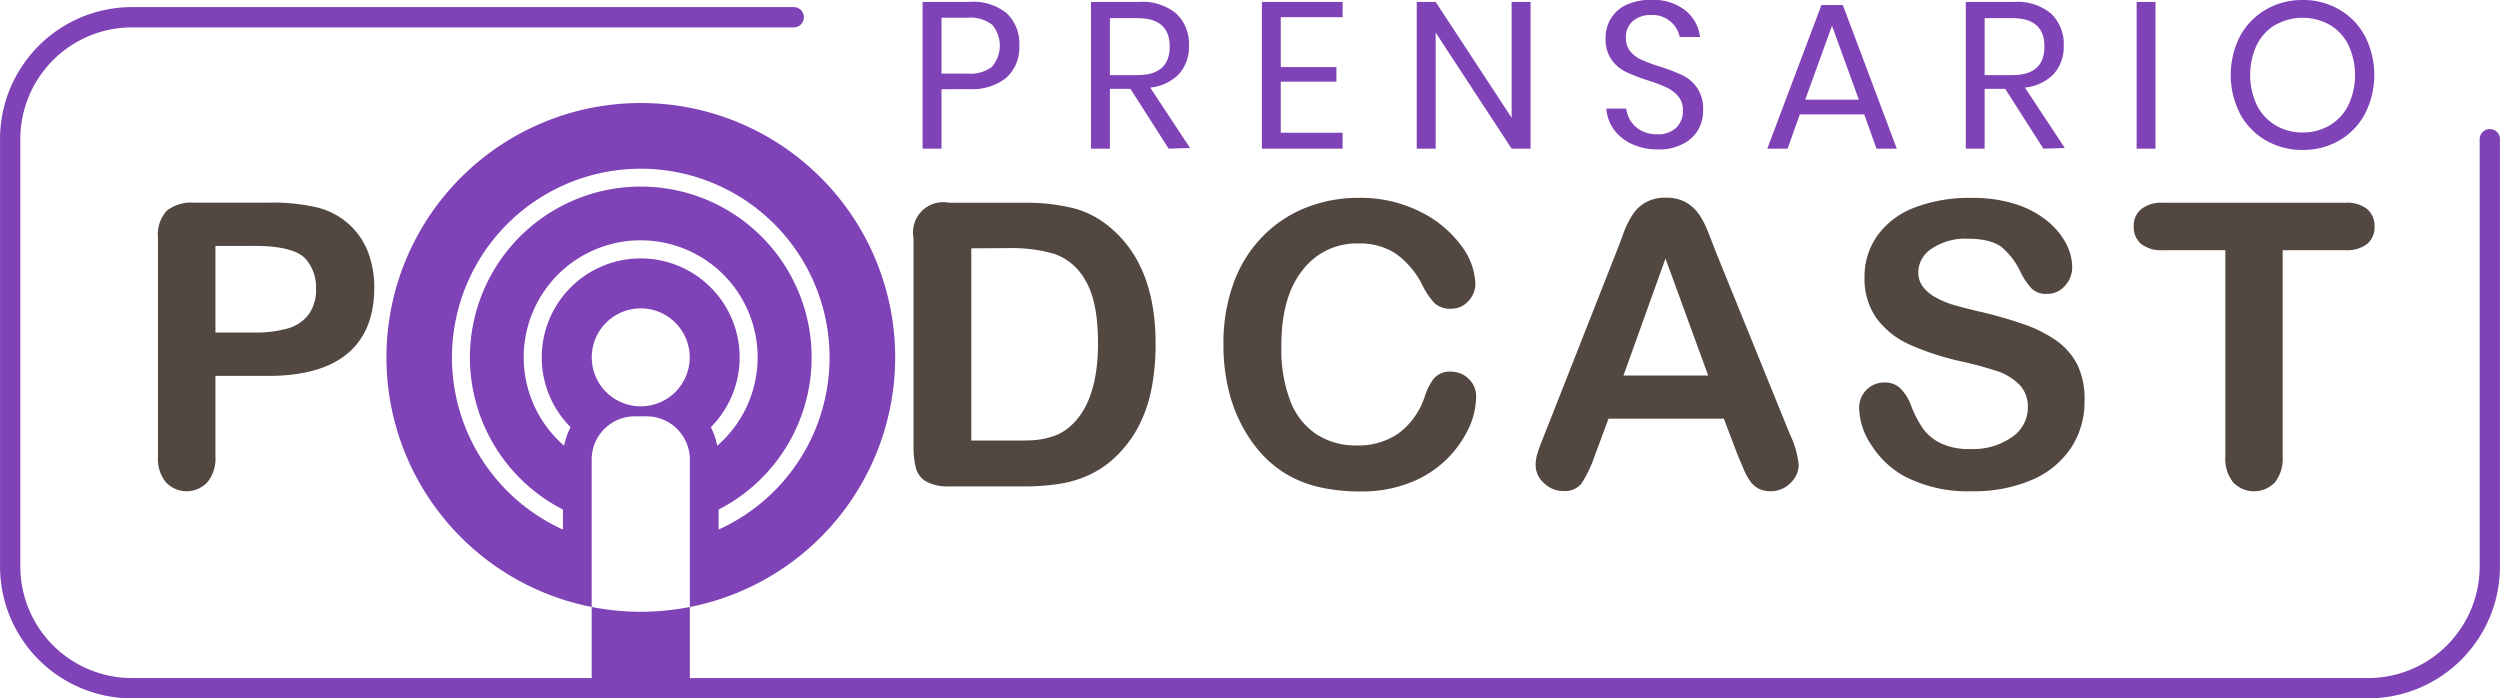
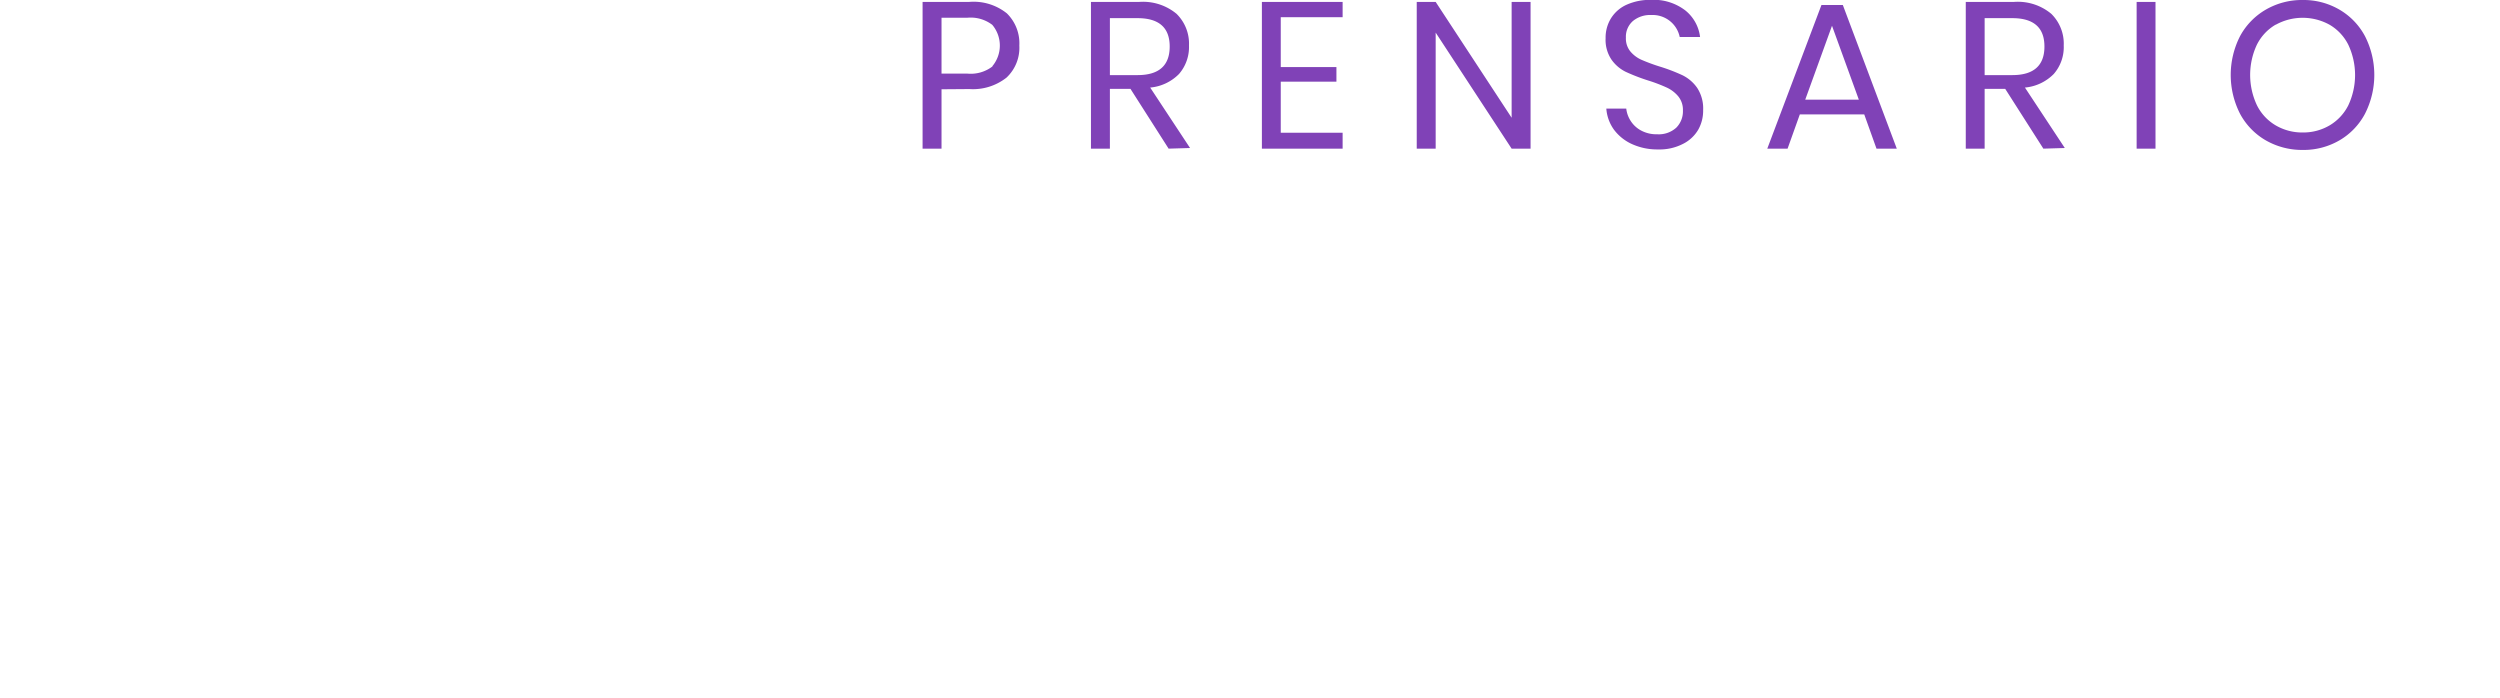
<svg xmlns="http://www.w3.org/2000/svg" id="Layer_1" data-name="Layer 1" viewBox="0 0 351.16 98.1">
  <defs>
    <style>.cls-1{fill:#8042b7}.cls-3{fill:#534741}</style>
  </defs>
-   <path class="cls-1" d="M197.58 361.59a35.73 35.73 0 1035.73 35.73 35.73 35.73 0 00-35.73-35.73zm6.89 82.2h-13.79v-32.13a6.06 6.06 0 016.06-6.06h1.64a6.06 6.06 0 015.72 4 5.88 5.88 0 01.37 2.08zm-2.2-41.45a6.88 6.88 0 112.18-5 6.88 6.88 0 01-2.18 5zm5.15 4.78a13.9 13.9 0 10-19.71 0 10 10 0 00-.9 2.61 16.43 16.43 0 1121.5 0 9.59 9.59 0 00-.89-2.61zm1.09 14.37v-2.8a24 24 0 10-21.87 0v2.81a26.52 26.52 0 1121.87 0z" transform="translate(-107.57 -347.12)" />
-   <path d="M349.73 19.55v60a17.12 17.12 0 01-17.12 17.12H18.54A17.12 17.12 0 011.43 79.55v-60A17.13 17.13 0 0118.55 2.42h92.94" fill="none" stroke="#8042b7" stroke-linecap="round" stroke-linejoin="round" stroke-width="2.85" />
  <path class="cls-1" d="M239.82 359.66V368h-2.66v-20.61h6.53A7.47 7.47 0 01249 349a5.88 5.88 0 011.75 4.51 5.75 5.75 0 01-1.8 4.51 7.6 7.6 0 01-5.23 1.61zm7.13-3.23a4.52 4.52 0 000-5.82 5 5 0 00-3.49-1h-3.64v7.85h3.64a5 5 0 003.54-1.03zM271.72 368l-5.36-8.4h-2.89v8.4h-2.66v-20.61h6.77a7.37 7.37 0 015.25 1.67 5.87 5.87 0 011.75 4.45 5.77 5.77 0 01-1.4 4 6.5 6.5 0 01-4.05 1.91l5.6 8.49zm-8.25-10.33h3.88q4.51 0 4.52-4t-4.52-4h-3.88zM287.47 349.54v7h7.82v2.05h-7.82v7.17h8.69V368h-11.34v-20.61h11.34v2.15zM322.56 368h-2.66l-10.67-16.3V368h-2.66v-20.61h2.66l10.67 16.27v-16.27h2.66zM346.12 365.32a5.13 5.13 0 01-2.13 2 7.17 7.17 0 01-3.53.79 8.56 8.56 0 01-3.63-.74 6.5 6.5 0 01-2.53-2 5.75 5.75 0 01-1.1-3h2.8a4 4 0 00.6 1.7 3.94 3.94 0 001.46 1.37 4.54 4.54 0 002.29.54 3.64 3.64 0 002.68-.93 3.24 3.24 0 00.93-2.39 3 3 0 00-.65-2 4.62 4.62 0 00-1.62-1.24 22.08 22.08 0 00-2.63-1 27 27 0 01-3.13-1.21 5.3 5.3 0 01-2-1.71 4.94 4.94 0 01-.83-3 5.16 5.16 0 01.77-2.83 5 5 0 012.21-1.9 8.15 8.15 0 013.4-.67 7.31 7.31 0 014.81 1.48 5.65 5.65 0 012.08 3.74h-2.86a3.88 3.88 0 00-4-3.09 3.79 3.79 0 00-2.56.83 2.93 2.93 0 00-1 2.35 2.88 2.88 0 00.63 1.94 4.34 4.34 0 001.56 1.17 25.32 25.32 0 002.57.95 25 25 0 013.19 1.22 5.43 5.43 0 012.06 1.77 5.27 5.27 0 01.84 3.13 5.42 5.42 0 01-.68 2.73zM369.43 363.19h-9.05l-1.72 4.81h-2.85l7.61-20.18h3L374 368h-2.85zm-.76-2.07l-3.77-10.38-3.76 10.38zM394.59 368l-5.36-8.4h-2.89v8.4h-2.65v-20.61h6.76a7.34 7.34 0 015.25 1.67 5.87 5.87 0 011.75 4.45 5.73 5.73 0 01-1.4 4 6.5 6.5 0 01-4.05 1.91l5.6 8.49zm-8.25-10.33h3.88q4.51 0 4.52-4t-4.52-4h-3.88zM410.34 347.39V368h-2.65v-20.61zM436.17 348.47a9.46 9.46 0 013.6 3.74 12 12 0 010 10.88 9.42 9.42 0 01-3.6 3.75 10 10 0 01-5.15 1.34 10.23 10.23 0 01-5.18-1.34 9.49 9.49 0 01-3.63-3.75 12 12 0 010-10.88 9.53 9.53 0 013.63-3.74 10.14 10.14 0 015.18-1.35 10 10 0 015.15 1.35zm-8.95 2.11a6.78 6.78 0 00-2.63 2.8 10 10 0 000 8.53 6.77 6.77 0 002.63 2.82 7.38 7.38 0 003.8 1 7.3 7.3 0 003.78-1 6.84 6.84 0 002.62-2.81 10 10 0 000-8.52 6.76 6.76 0 00-2.62-2.8 7.82 7.82 0 00-7.58 0z" transform="translate(-107.57 -347.12)" />
-   <path class="cls-3" d="M145.22 399.92h-7.39v11.28a5.29 5.29 0 01-1.14 3.67 4 4 0 01-5.81 0 5.21 5.21 0 01-1.12-3.63v-30.7a5 5 0 011.22-3.81 5.58 5.58 0 013.89-1.14h10.35a27.21 27.21 0 017.07.71 10.42 10.42 0 014.22 2.25 10.2 10.2 0 012.71 3.86 13.69 13.69 0 01.92 5.14q0 6.07-3.75 9.22t-11.17 3.15zm-1.95-18.26h-5.44v12.17h5.44a16.58 16.58 0 004.77-.59 5.57 5.57 0 002.92-2 5.84 5.84 0 001-3.56 6 6 0 00-1.55-4.29q-1.74-1.73-7.14-1.73zM240.83 375.6h10.51a28.18 28.18 0 017 .76 13.05 13.05 0 015.33 2.85q6.23 5.34 6.22 16.2a32.32 32.32 0 01-.62 6.55 19.55 19.55 0 01-1.93 5.34 16.68 16.68 0 01-3.35 4.25 13.8 13.8 0 01-3.5 2.31 15.65 15.65 0 01-4.09 1.22 30.55 30.55 0 01-4.93.36H241a6.48 6.48 0 01-3.31-.67 3.09 3.09 0 01-1.46-1.87 11.83 11.83 0 01-.34-3.14v-29.21a4.24 4.24 0 015-4.95zM244 382v27h6.12c1.34 0 2.39 0 3.15-.1a10.16 10.16 0 002.36-.55 6.51 6.51 0 002.12-1.22q4.05-3.42 4.05-11.79c0-3.94-.59-6.88-1.78-8.84a7.93 7.93 0 00-4.39-3.73 21.46 21.46 0 00-6.3-.8zM314.91 402.86A10.67 10.67 0 01314 407a15.07 15.07 0 01-8.09 7.81 18.4 18.4 0 01-7.28 1.34 25.33 25.33 0 01-5.73-.6 16.19 16.19 0 01-4.69-1.86 15.66 15.66 0 01-3.87-3.33 19.69 19.69 0 01-2.69-4.2 21.45 21.45 0 01-1.67-5 26.45 26.45 0 01-.56-5.6 24.69 24.69 0 011.4-8.61 18.28 18.28 0 014-6.51 17.51 17.51 0 016.11-4.12 19.85 19.85 0 017.47-1.41 18.64 18.64 0 018.62 1.93 15.73 15.73 0 015.79 4.77 9.41 9.41 0 012 5.37 3.49 3.49 0 01-1 2.44 3.09 3.09 0 01-2.37 1.06 3.26 3.26 0 01-2.32-.73 10.17 10.17 0 01-1.73-2.53 12.21 12.21 0 00-3.7-4.43 9.08 9.08 0 00-5.26-1.47 9.51 9.51 0 00-7.92 3.78q-3 3.78-2.95 10.73a20 20 0 001.3 7.74 9.73 9.73 0 003.7 4.6 10.15 10.15 0 005.6 1.52 9.83 9.83 0 005.88-1.72 10.47 10.47 0 003.63-5.07 8.68 8.68 0 011.27-2.57 2.91 2.91 0 012.45-1 3.42 3.42 0 012.47 1 3.33 3.33 0 011.05 2.53zM351.61 410.93l-1.9-5h-16.2l-1.9 5.11a18.07 18.07 0 01-1.9 4 3 3 0 01-2.58 1.05 3.78 3.78 0 01-2.69-1.12 3.39 3.39 0 01-1.17-2.52 5.67 5.67 0 01.27-1.69c.18-.58.48-1.39.9-2.42l10.19-25.87c.29-.74.64-1.63 1-2.67a13.63 13.63 0 011.31-2.6 5.32 5.32 0 011.82-1.67 5.52 5.52 0 012.78-.64 5.63 5.63 0 012.82.64 5.54 5.54 0 011.82 1.64 11.2 11.2 0 011.16 2.16c.32.77.72 1.8 1.21 3.09L359 408.15a12.8 12.8 0 011.22 4.27 3.53 3.53 0 01-1.15 2.54 3.81 3.81 0 01-2.79 1.16 3.73 3.73 0 01-1.63-.34 3.44 3.44 0 01-1.14-.93 8.15 8.15 0 01-1-1.79c-.34-.81-.65-1.52-.9-2.13zm-16-11.06h11.9l-6-16.44zM400.37 403.48a11.67 11.67 0 01-1.86 6.49 12.35 12.35 0 01-5.45 4.52 20.52 20.52 0 01-8.5 1.63 19.17 19.17 0 01-9.73-2.23 13 13 0 01-4.42-4.28 9.76 9.76 0 01-1.7-5.21 3.54 3.54 0 013.62-3.56 3.09 3.09 0 012.16.82 6.41 6.41 0 011.51 2.42 15.64 15.64 0 001.64 3.18 6.66 6.66 0 002.49 2.1 9.09 9.09 0 004.21.83 9.48 9.48 0 005.83-1.67 5 5 0 002.24-4.17 4.39 4.39 0 00-1.21-3.22 7.94 7.94 0 00-3.13-1.89 51.89 51.89 0 00-5.12-1.38 37.78 37.78 0 01-7.18-2.35 11.71 11.71 0 01-4.6-3.67 9.56 9.56 0 01-1.7-5.78 9.88 9.88 0 011.8-5.84 11.31 11.31 0 015.19-3.93 21.31 21.31 0 018-1.37 19.65 19.65 0 016.34.91 13.39 13.39 0 014.45 2.42 10.31 10.31 0 012.58 3.17 7.31 7.31 0 01.81 3.23 3.81 3.81 0 01-1 2.59 3.25 3.25 0 01-2.54 1.16 2.92 2.92 0 01-2.1-.69 9.77 9.77 0 01-1.57-2.27 10.19 10.19 0 00-2.6-3.52c-1-.84-2.65-1.27-4.9-1.27a8.45 8.45 0 00-5 1.38 4 4 0 00-1.91 3.3 3.29 3.29 0 00.65 2.06 5.48 5.48 0 001.79 1.5 12.13 12.13 0 002.31 1c.78.23 2.07.58 3.86 1a57.41 57.41 0 016.1 1.74 18.34 18.34 0 014.65 2.31 9.45 9.45 0 013 3.44 11 11 0 01.99 5.1zM437 382.26h-8.8v28.94a5.36 5.36 0 01-1.12 3.71 4.06 4.06 0 01-5.8 0 5.27 5.27 0 01-1.13-3.69v-28.96h-8.8a4.49 4.49 0 01-3.07-.91 3.1 3.1 0 01-1-2.41 3 3 0 011.05-2.44 4.53 4.53 0 013-.9H437a4.55 4.55 0 013.11.92 3.13 3.13 0 011 2.42 3.05 3.05 0 01-1 2.41 4.61 4.61 0 01-3.11.91z" transform="translate(-107.57 -347.12)" />
</svg>